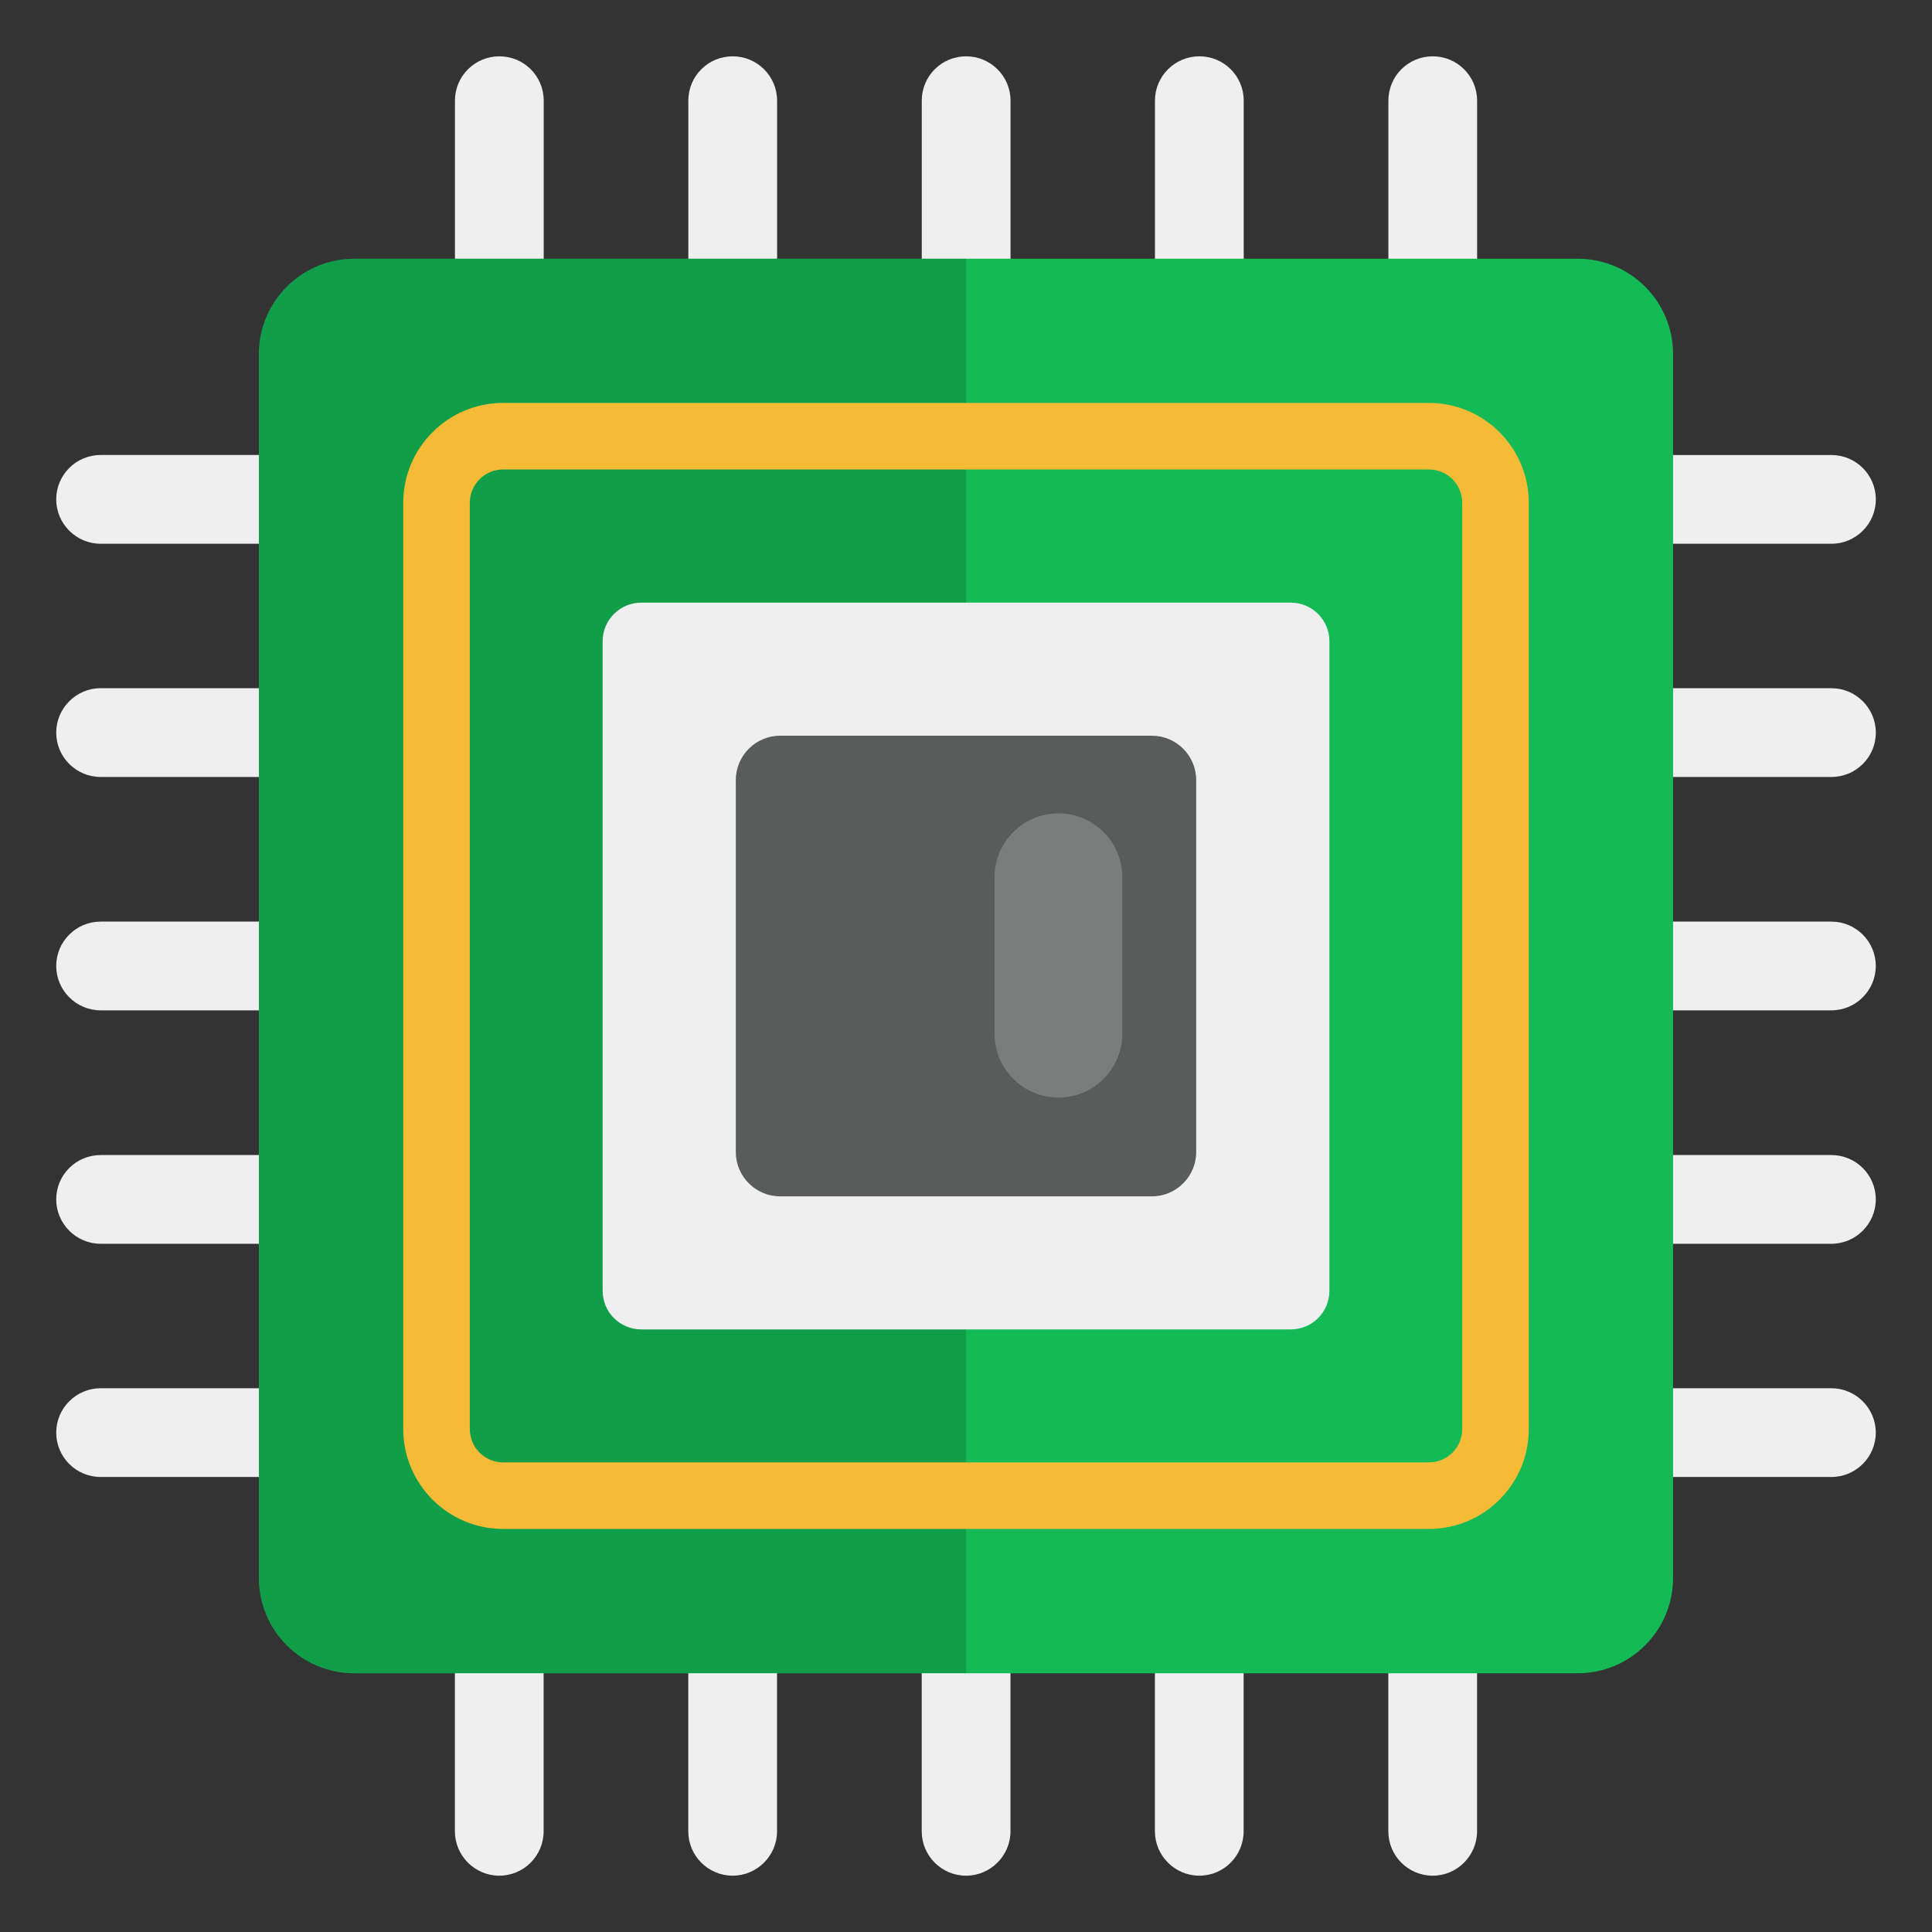
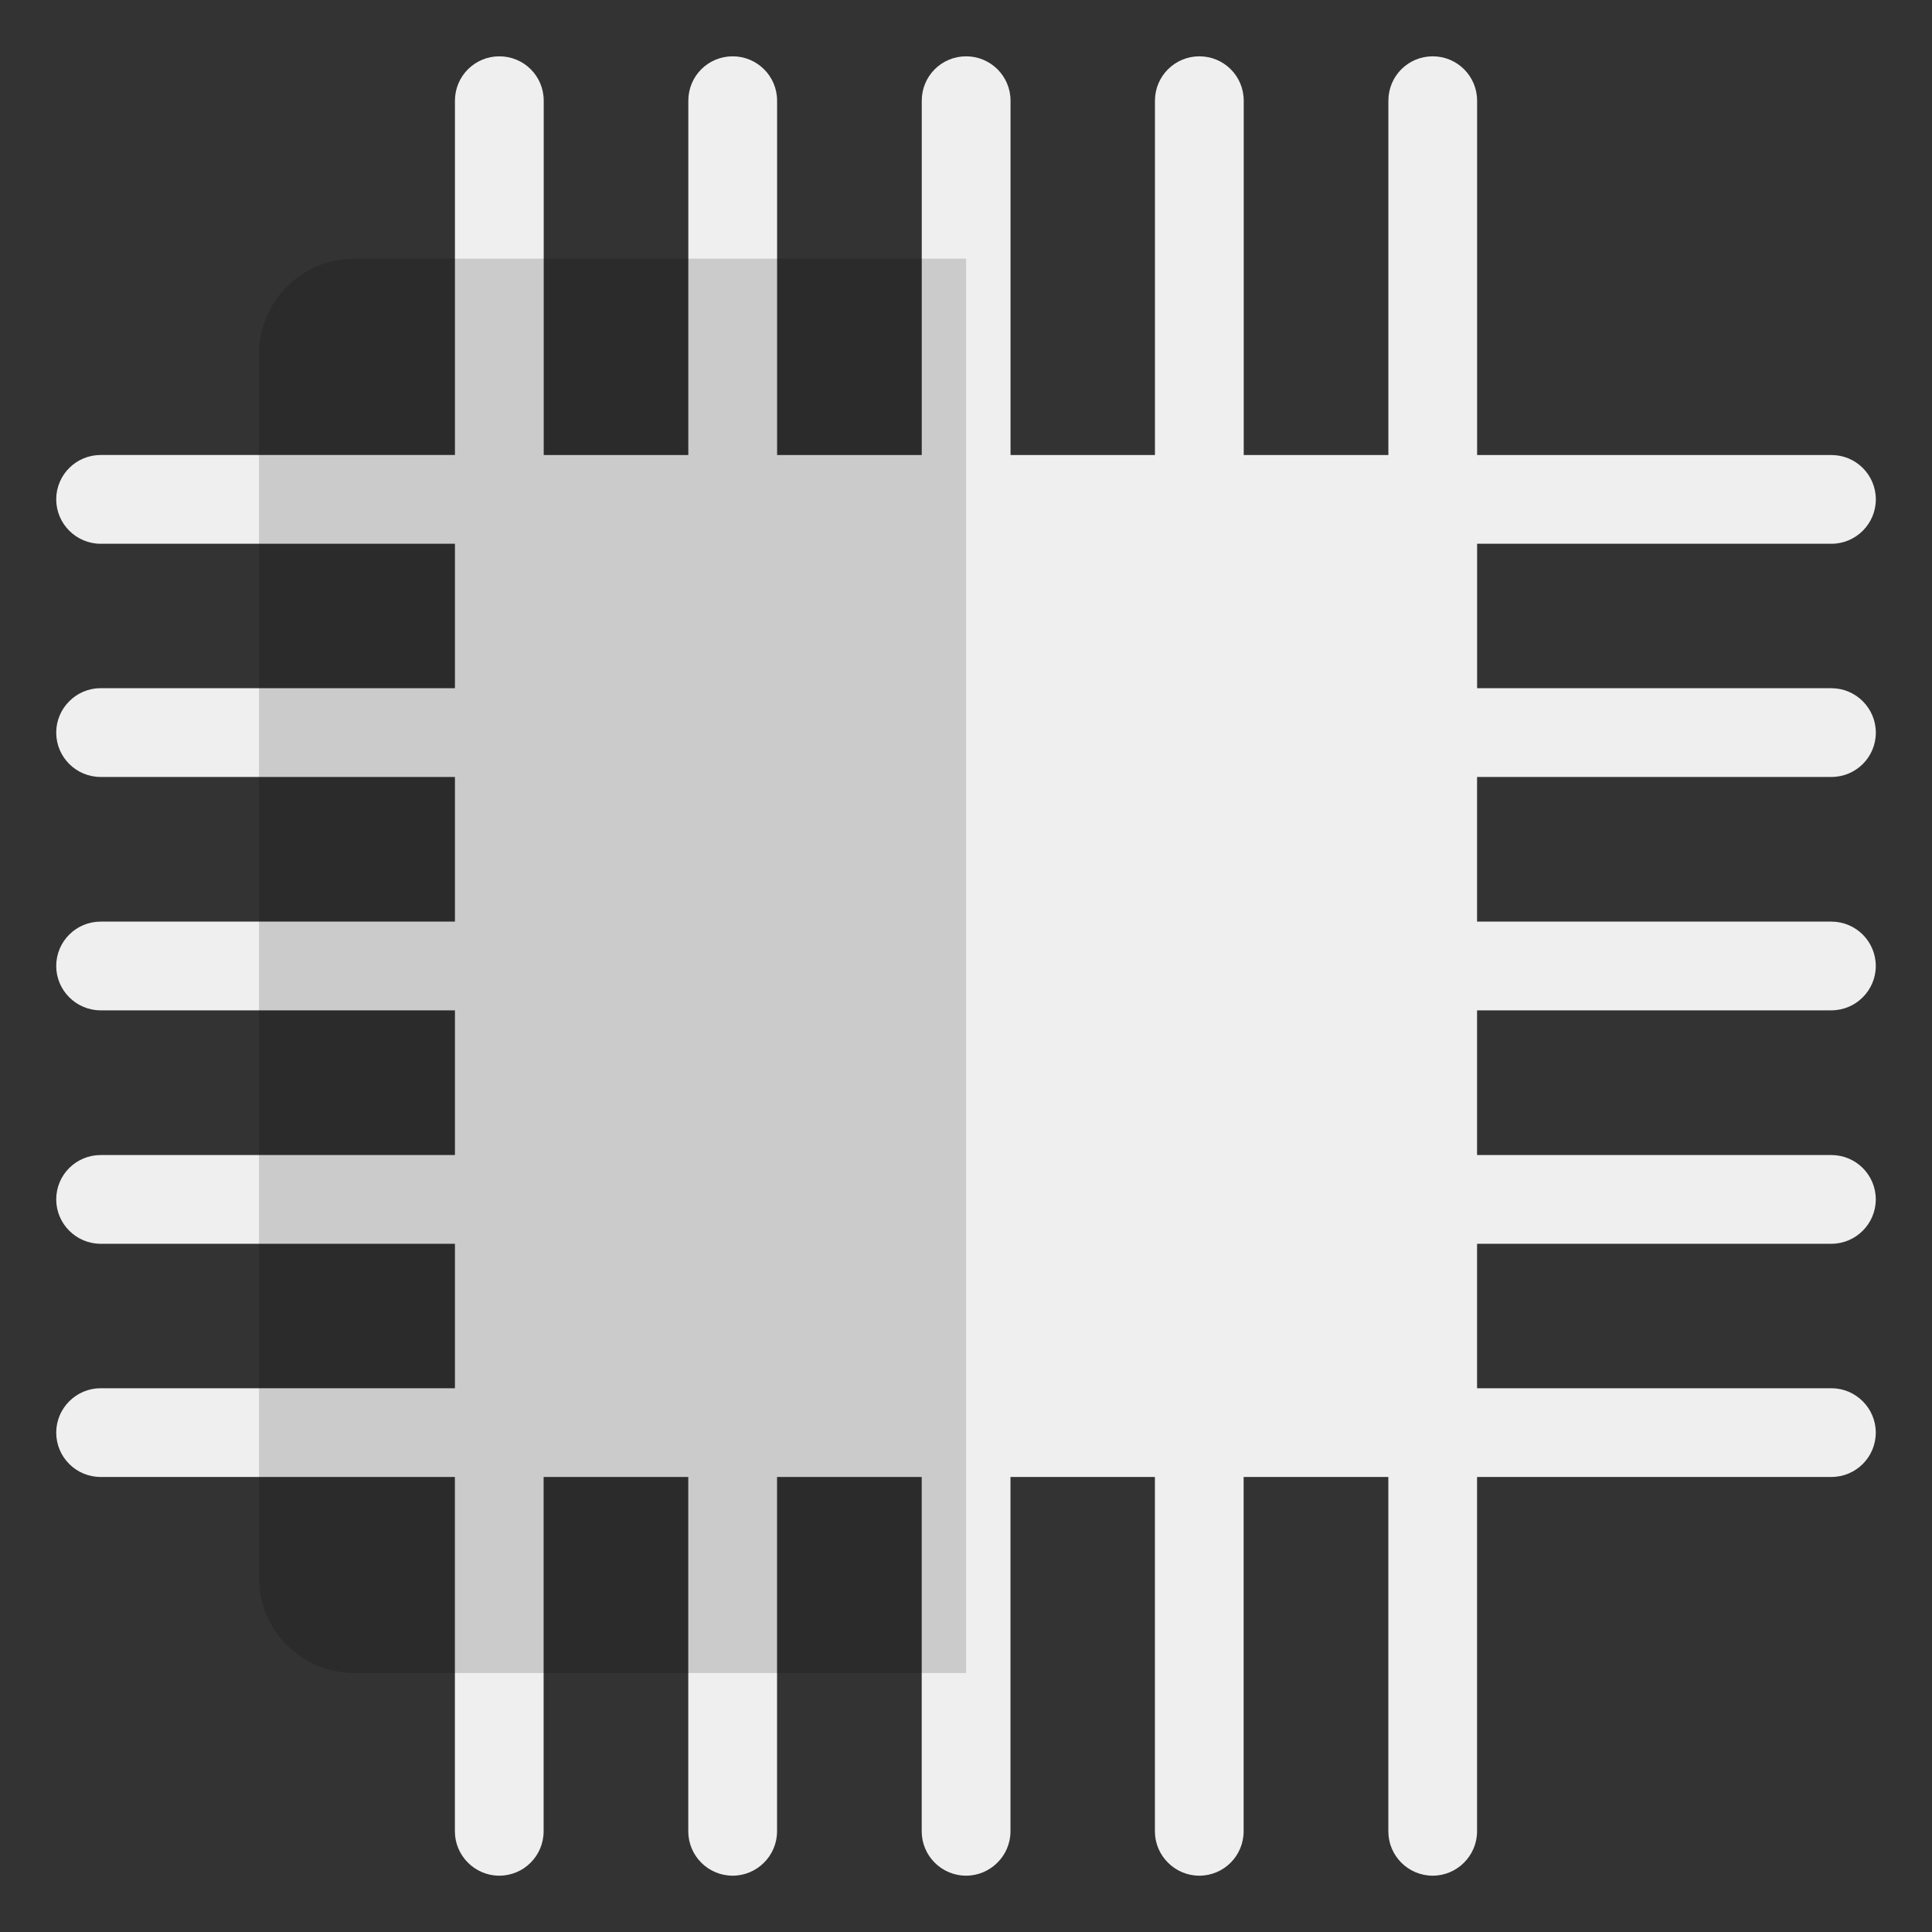
<svg xmlns="http://www.w3.org/2000/svg" width="40" height="40" viewBox="0 0 40 40" fill="none">
  <rect x="0" y="0" width="40" height="40" fill="#333333" stroke="none" />
  <path d="M30.581 16.086V19.081H37.917C38.422 19.081 38.836 19.49 38.836 20C38.836 20.505 38.423 20.918 37.917 20.918H30.581V23.914H37.917C38.422 23.914 38.836 24.322 38.836 24.832C38.836 25.338 38.423 25.751 37.917 25.751H30.581V28.742H37.917C38.422 28.742 38.836 29.155 38.836 29.66C38.836 30.17 38.423 30.579 37.917 30.579H30.581V37.915C30.581 38.42 30.168 38.834 29.663 38.834C29.152 38.834 28.744 38.42 28.744 37.915V30.579H25.748V37.915C25.748 38.42 25.34 38.834 24.83 38.834C24.325 38.834 23.911 38.42 23.911 37.915V30.579H20.921V37.915C20.921 38.42 20.507 38.834 20.002 38.834C19.492 38.834 19.083 38.42 19.083 37.915V30.579H16.088V37.915C16.088 38.42 15.675 38.834 15.169 38.834C14.659 38.834 14.25 38.42 14.25 37.915V30.579H11.255V37.915C11.255 38.42 10.847 38.834 10.336 38.834C9.831 38.834 9.418 38.42 9.418 37.915V30.579H2.083C1.578 30.579 1.164 30.17 1.164 29.66C1.164 29.155 1.578 28.742 2.083 28.742H9.419V25.751H2.083C1.578 25.751 1.164 25.338 1.164 24.832C1.164 24.322 1.578 23.914 2.083 23.914H9.419V20.918H2.083C1.578 20.918 1.164 20.505 1.164 20C1.164 19.49 1.578 19.081 2.083 19.081H9.419V16.086H2.083C1.578 16.086 1.164 15.677 1.164 15.167C1.164 14.662 1.578 14.248 2.083 14.248H9.419V11.258H2.083C1.578 11.258 1.164 10.844 1.164 10.339C1.164 9.829 1.578 9.42 2.083 9.42H9.419V2.085C9.419 1.575 9.832 1.166 10.338 1.166C10.848 1.166 11.257 1.575 11.257 2.085V9.421H14.251V2.085C14.251 1.575 14.66 1.166 15.17 1.166C15.675 1.166 16.089 1.575 16.089 2.085V9.421H19.084V2.085C19.084 1.575 19.493 1.166 20.003 1.166C20.508 1.166 20.922 1.575 20.922 2.085V9.421H23.912V2.085C23.912 1.575 24.326 1.166 24.831 1.166C25.341 1.166 25.75 1.575 25.75 2.085V9.421H28.745V2.085C28.745 1.575 29.154 1.166 29.664 1.166C30.169 1.166 30.582 1.575 30.582 2.085V9.421H37.919C38.424 9.421 38.837 9.83 38.837 10.34C38.837 10.845 38.424 11.258 37.919 11.258H30.582V14.249H37.919C38.424 14.249 38.837 14.662 38.837 15.168C38.837 15.678 38.424 16.086 37.919 16.086L30.581 16.086Z" fill="#EFEFEF" />
-   <path d="M34.639 7.331V32.669C34.639 33.759 33.755 34.643 32.665 34.643H7.334C6.244 34.643 5.36 33.759 5.36 32.669V7.331C5.36 6.241 6.244 5.357 7.334 5.357H32.665C33.755 5.357 34.639 6.241 34.639 7.331Z" fill="#13BA56" />
  <path opacity="0.15" d="M20.002 5.355V34.639H7.333C6.244 34.639 5.362 33.758 5.362 32.669V7.331C5.362 6.242 6.244 5.355 7.333 5.355H20.002Z" fill="black" />
-   <path d="M29.585 31.655H10.416C9.276 31.655 8.349 30.727 8.349 29.587V10.409C8.349 9.269 9.276 8.342 10.416 8.342H29.585C30.725 8.342 31.652 9.269 31.652 10.409V29.587C31.652 30.727 30.725 31.655 29.585 31.655ZM10.416 9.72C10.036 9.72 9.727 10.029 9.727 10.409V29.587C9.727 29.967 10.036 30.277 10.416 30.277H29.585C29.965 30.277 30.274 29.967 30.274 29.587V10.409C30.274 10.029 29.965 9.72 29.585 9.72L10.416 9.72Z" fill="#F5BB36" />
-   <path d="M12.477 26.724V13.277C12.477 12.835 12.835 12.477 13.277 12.477H26.724C27.166 12.477 27.524 12.835 27.524 13.277V26.724C27.524 27.166 27.166 27.524 26.724 27.524H13.277C12.835 27.524 12.477 27.166 12.477 26.724Z" fill="#EFEFEF" />
-   <path d="M24.766 16.151V23.85C24.766 24.357 24.355 24.769 23.848 24.769H16.153C15.646 24.769 15.234 24.358 15.234 23.85V16.151C15.234 15.644 15.646 15.232 16.153 15.232H23.848C24.355 15.233 24.766 15.644 24.766 16.151Z" fill="#5A5B5B" />
-   <path opacity="0.2" d="M23.236 18.163V21.401C23.236 22.132 22.644 22.724 21.914 22.724C21.183 22.724 20.591 22.131 20.591 21.401V18.163C20.591 17.432 21.183 16.84 21.914 16.84C22.644 16.84 23.236 17.432 23.236 18.163Z" fill="white" />
</svg>